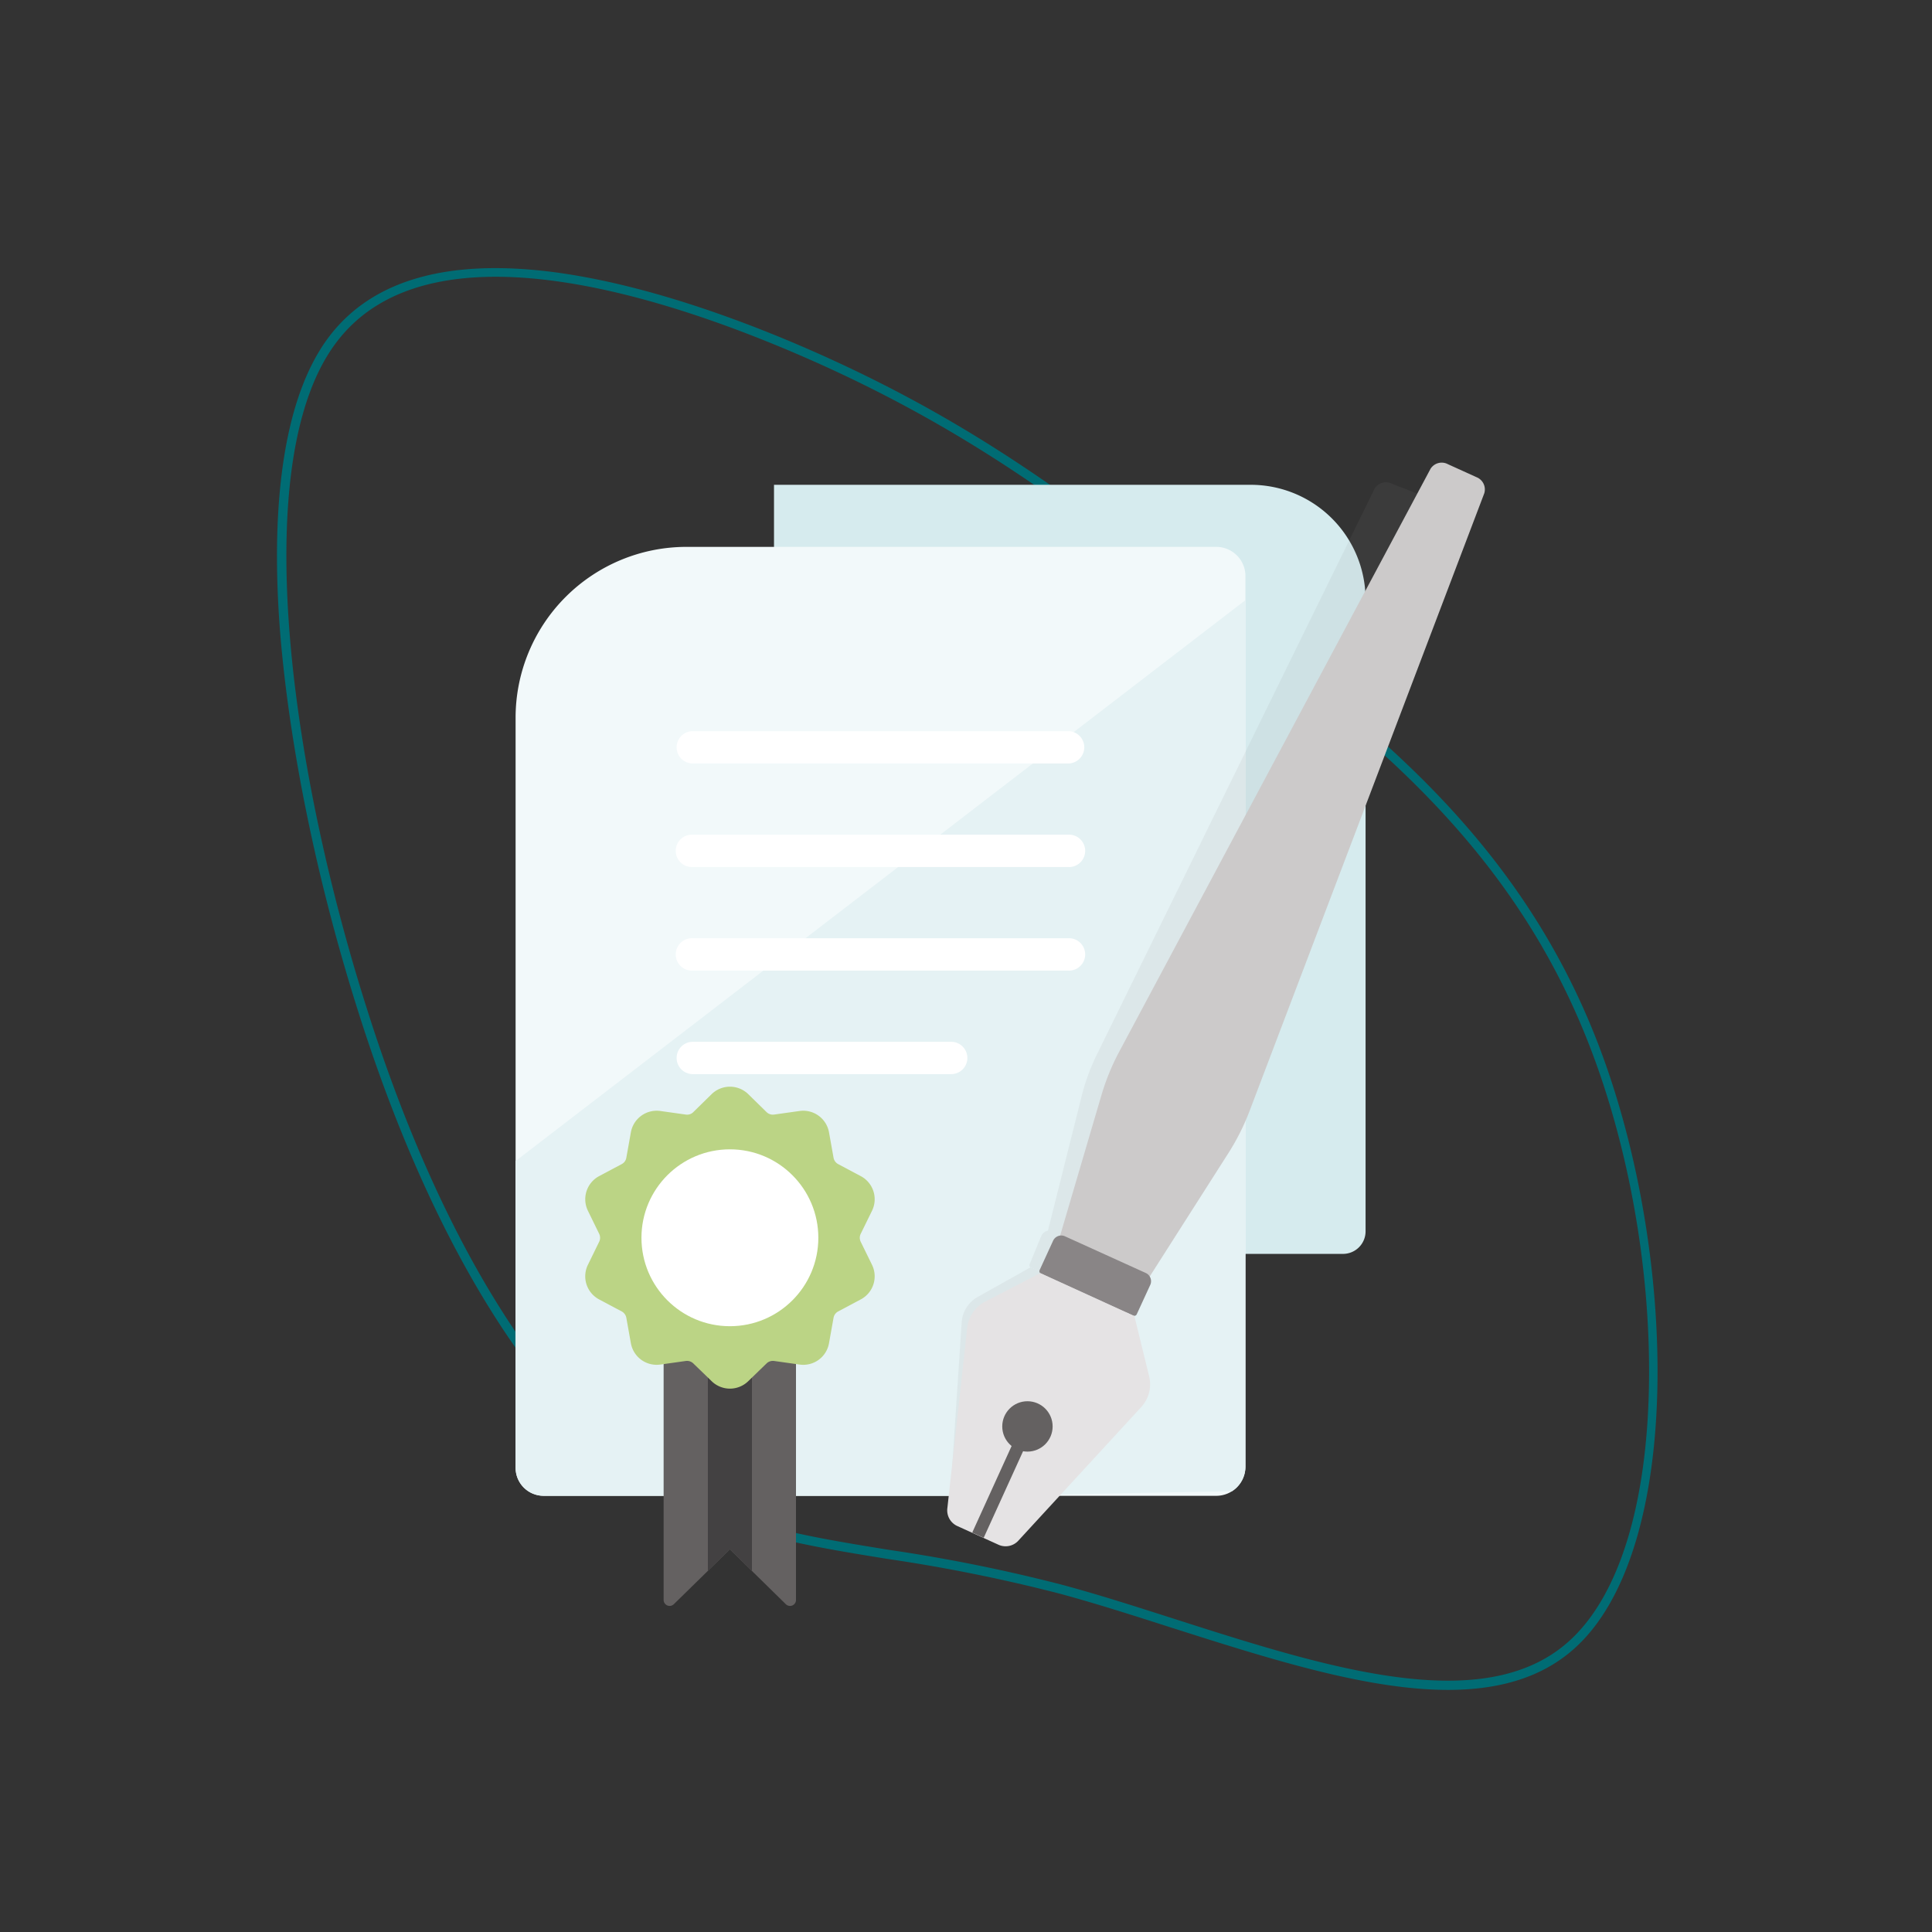
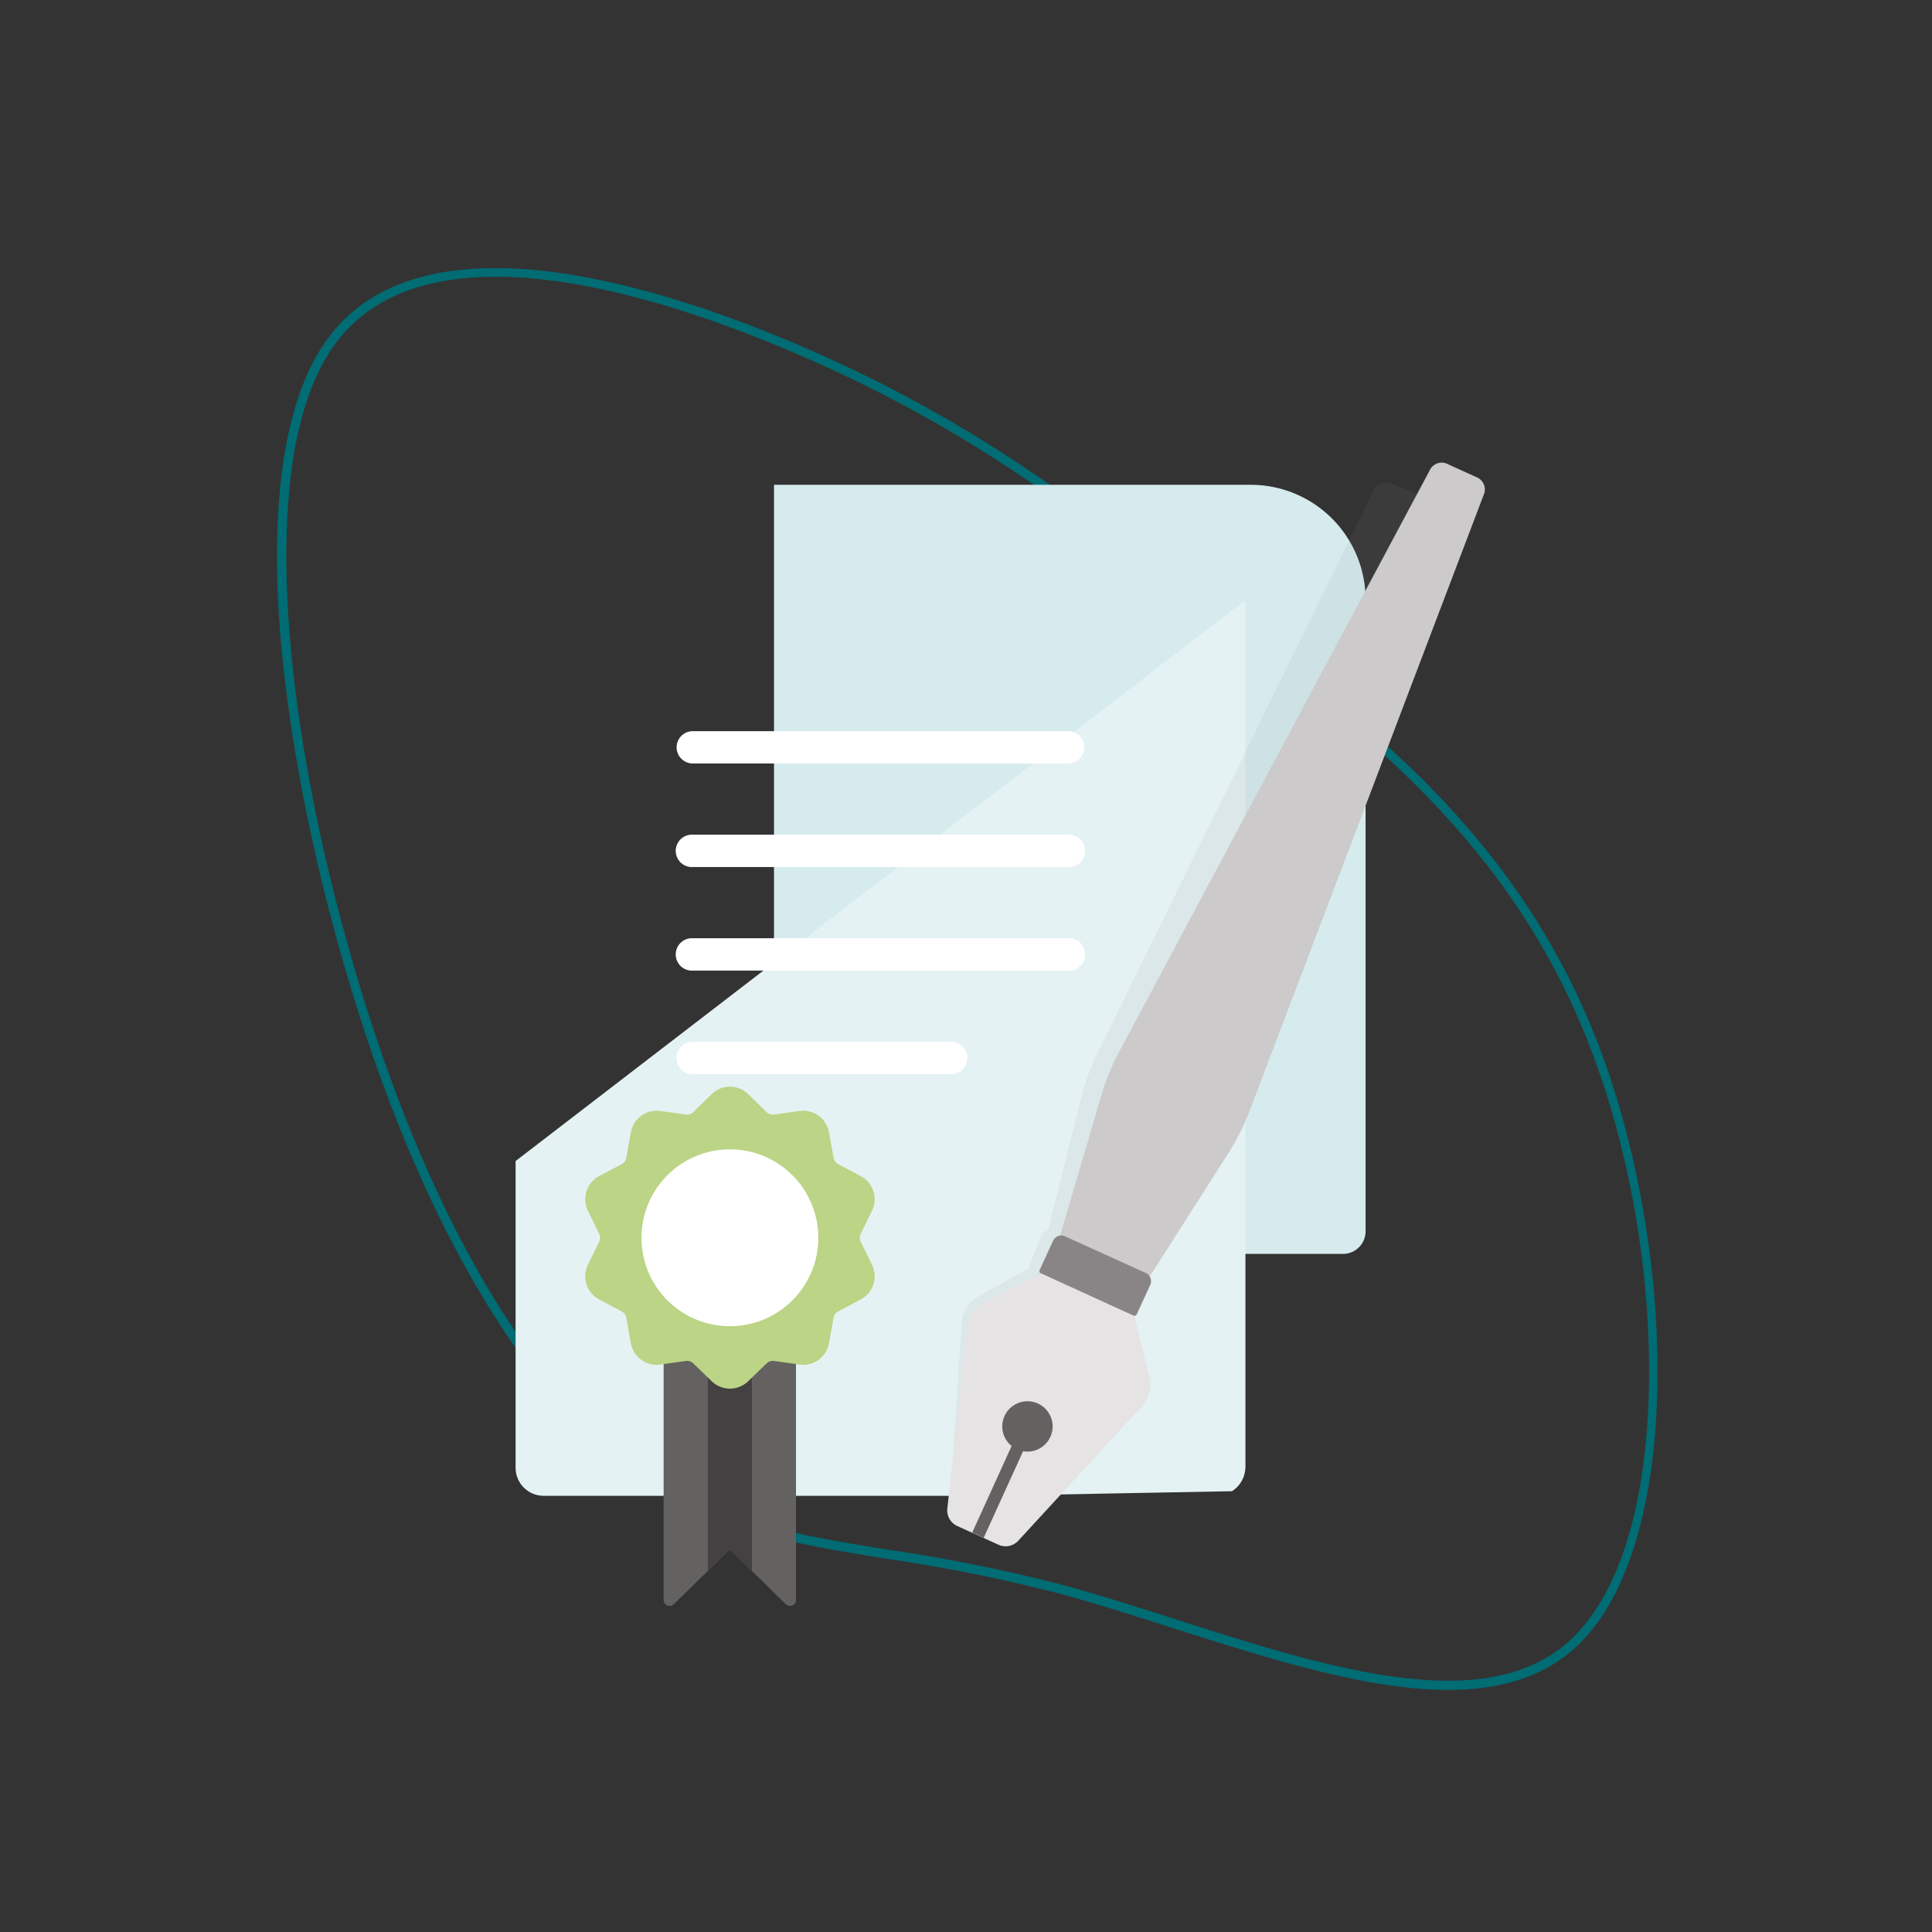
<svg xmlns="http://www.w3.org/2000/svg" id="Calque_1" data-name="Calque 1" width="427.96" height="427.96" viewBox="0 0 427.96 427.96">
  <rect x="0" y="0" width="427.96" height="427.96" fill="#333333" stroke="none" />
  <defs>
    <style> .cls-1 { fill: #f2f9fa; } .cls-2 { fill: #006c74; } .cls-3 { fill: #d6ebee; } .cls-4 { clip-path: url(#clip-path); } .cls-5 { fill: #e5f2f4; } .cls-6 { fill: #646161; } .cls-7 { fill: #434142; } .cls-8 { fill: #bbd485; } .cls-9 { fill: #fff; } .cls-10 { opacity: 0.1; } .cls-11 { fill: #898586; } .cls-12 { fill: #cccaca; } .cls-13 { fill: #e5e3e4; } </style>
    <clipPath id="clip-path">
      <path class="cls-1" d="M152,121.14H269.42a6.46,6.46,0,0,1,6.46,6.46V324.88a6.46,6.46,0,0,1-6.46,6.46h-149a6.21,6.21,0,0,1-6.21-6.21V159A37.85,37.85,0,0,1,152,121.14Z" />
    </clipPath>
  </defs>
  <title>pictos</title>
  <path class="cls-2" d="M320.75,374.33c-18.16,0-39.93-7-61.25-13.78-8.73-2.8-17-5.44-24.89-7.57a364.2,364.2,0,0,0-38.07-7.67c-19.79-3.2-36.88-6-52.91-16.61h0C118,311.63,95.06,274.16,79.07,223.19,70,194.42,64,164.68,62,139.44c-2.28-30.17,1.52-52.64,11-65S99,57.31,122.2,60.22C144,63,167.31,72,183,79.1c33.12,15,54.57,31.4,79.42,50.38,2.87,2.19,5.78,4.42,8.77,6.68l3.39,2.58c28.7,21.82,61.24,46.55,78.84,91,18.2,45.84,20,113.54-4.79,135.52C341.25,371.82,331.65,374.33,320.75,374.33ZM144.73,327c15.68,10.4,32.57,13.13,52.12,16.3a362.49,362.49,0,0,1,38.28,7.71c8,2.14,16.23,4.79,25,7.59,33.59,10.75,68.33,21.86,87.23,5.11,11.15-9.87,17.51-30.21,17.91-57.27.38-25.49-4.59-53.2-13.65-76-17.39-43.92-49.69-68.47-78.19-90.14L270,137.75c-3-2.26-5.9-4.49-8.77-6.68-24.75-18.91-46.12-35.23-79-50.15-31-14-86.15-33.3-107.58-5.26C55.05,101.16,63.71,167.83,81,222.59c15.85,50.53,38.49,87.63,63.75,104.45Z" />
  <path class="cls-3" d="M176.48,107.39h126a0,0,0,0,1,0,0V277.75a0,0,0,0,1,0,0H196.88a25.44,25.44,0,0,1-25.44-25.44V112.42A5,5,0,0,1,176.48,107.39Z" transform="translate(473.93 385.14) rotate(-180)" />
  <g>
-     <path class="cls-1" d="M152,121.14H269.42a6.46,6.46,0,0,1,6.46,6.46V324.88a6.46,6.46,0,0,1-6.46,6.46h-149a6.21,6.21,0,0,1-6.21-6.21V159A37.85,37.85,0,0,1,152,121.14Z" />
    <g class="cls-4">
      <polygon class="cls-5" points="112.12 258.79 279.83 129.9 278.27 330.22 112.12 333.33 112.12 258.79" />
    </g>
  </g>
  <path class="cls-6" d="M161.68,343.19l12.4,12.17a1.32,1.32,0,0,0,2.24-.95v-63.5H147v63.5a1.33,1.33,0,0,0,2.25.95Z" />
  <polygon class="cls-7" points="156.8 300.67 156.8 347.98 161.68 343.19 166.56 347.98 166.56 300.67 156.8 300.67" />
  <path class="cls-8" d="M190.65,275.05a2,2,0,0,1,0-1.73l2.5-5.1a5.8,5.8,0,0,0-2.51-7.71l-5-2.66a2,2,0,0,1-1-1.4l-1-5.59a5.8,5.8,0,0,0-6.55-4.76l-5.62.79a2,2,0,0,1-1.65-.53l-4.08-4a5.81,5.81,0,0,0-8.1,0l-4.08,4a1.92,1.92,0,0,1-1.64.53l-5.62-.79a5.81,5.81,0,0,0-6.56,4.76l-1,5.59a1.94,1.94,0,0,1-1,1.4l-5,2.66a5.81,5.81,0,0,0-2.5,7.71l2.49,5.1a2,2,0,0,1,0,1.73l-2.49,5.1a5.79,5.79,0,0,0,2.5,7.7l5,2.66a2,2,0,0,1,1,1.4l1,5.59a5.8,5.8,0,0,0,5.72,4.82,5.93,5.93,0,0,0,.84-.06l5.62-.79a2,2,0,0,1,1.64.53l4.08,3.95a5.8,5.8,0,0,0,8.1,0l4.08-3.95a2,2,0,0,1,1.65-.53l5.62.79a5.78,5.78,0,0,0,6.55-4.76l1-5.59a2,2,0,0,1,1-1.4l5-2.66a5.79,5.79,0,0,0,2.51-7.7Z" />
  <circle class="cls-9" cx="161.68" cy="274.18" r="19.59" />
  <g class="cls-10">
    <path class="cls-11" d="M304.48,108.28,243,233.53a46.63,46.63,0,0,0-3.4,9.27l-10,39.89,17,6.6,21.07-35.61a47.66,47.66,0,0,0,4.13-9l44.53-131.82a2.74,2.74,0,0,0-1.84-3.31l-6.31-2.45A2.88,2.88,0,0,0,304.48,108.28Z" />
    <path class="cls-11" d="M230.67,273.75l-2.61,6.32a.55.55,0,0,0,.32.72l20.36,7.91a.57.57,0,0,0,.74-.3l2.67-6.3a1.88,1.88,0,0,0-1.08-2.45l-17.88-6.95A2,2,0,0,0,230.67,273.75Z" />
    <path class="cls-11" d="M226.2,336.93l25.13-29.11a6.88,6.88,0,0,0,1.44-6.45L249,288.79l-20.74-8.06-11.7,6.56a7,7,0,0,0-3.54,5.62l-2.49,37.91a3.61,3.61,0,0,0,2.24,3.66l9.25,3.59A3.78,3.78,0,0,0,226.2,336.93Z" />
    <line class="cls-11" x1="217.35" y1="336.28" x2="226.45" y2="314.2" />
    <ellipse class="cls-11" cx="226.96" cy="312.97" rx="5.44" ry="5.28" />
  </g>
  <g>
    <path class="cls-12" d="M316.87,103.86,247.9,233a51.06,51.06,0,0,0-3.92,9.6l-12.23,41.58,17.07,7.76,23.3-36.54a51.24,51.24,0,0,0,4.66-9.27l52-136.85a2.92,2.92,0,0,0-1.72-3.58l-6.34-2.88A2.92,2.92,0,0,0,316.87,103.86Z" />
    <path class="cls-11" d="M233.29,274.8l-3,6.54a.58.58,0,0,0,.29.78l20.45,9.3a.59.59,0,0,0,.77-.29l3-6.52a2,2,0,0,0-1-2.63l-18-8.17A2,2,0,0,0,233.29,274.8Z" />
    <path class="cls-13" d="M225.65,341.19l27.14-29.5a7.46,7.46,0,0,0,1.78-6.73l-3.29-13.44L230.44,282l-12.28,6.36a7.43,7.43,0,0,0-3.91,5.77L209.86,334a3.82,3.82,0,0,0,2.12,4l9.29,4.22A3.82,3.82,0,0,0,225.65,341.19Z" />
    <rect class="cls-6" x="209.27" y="327.27" width="25.09" height="2.79" transform="translate(-169.19 394.47) rotate(-65.54)" />
    <circle class="cls-6" cx="227.59" cy="315.97" r="5.58" />
  </g>
  <g>
    <path class="cls-9" d="M236.6,169.12H153.46a3.58,3.58,0,1,1,0-7.16H236.6a3.58,3.58,0,1,1,0,7.16Z" />
    <path class="cls-9" d="M236.6,192.06H153.46a3.59,3.59,0,1,1,0-7.17H236.6a3.59,3.59,0,1,1,0,7.17Z" />
    <path class="cls-9" d="M236.6,215H153.46a3.59,3.59,0,1,1,0-7.17H236.6a3.59,3.59,0,1,1,0,7.17Z" />
    <path class="cls-9" d="M210.7,237.93H153.46a3.58,3.58,0,1,1,0-7.16H210.7a3.58,3.58,0,1,1,0,7.16Z" />
  </g>
</svg>